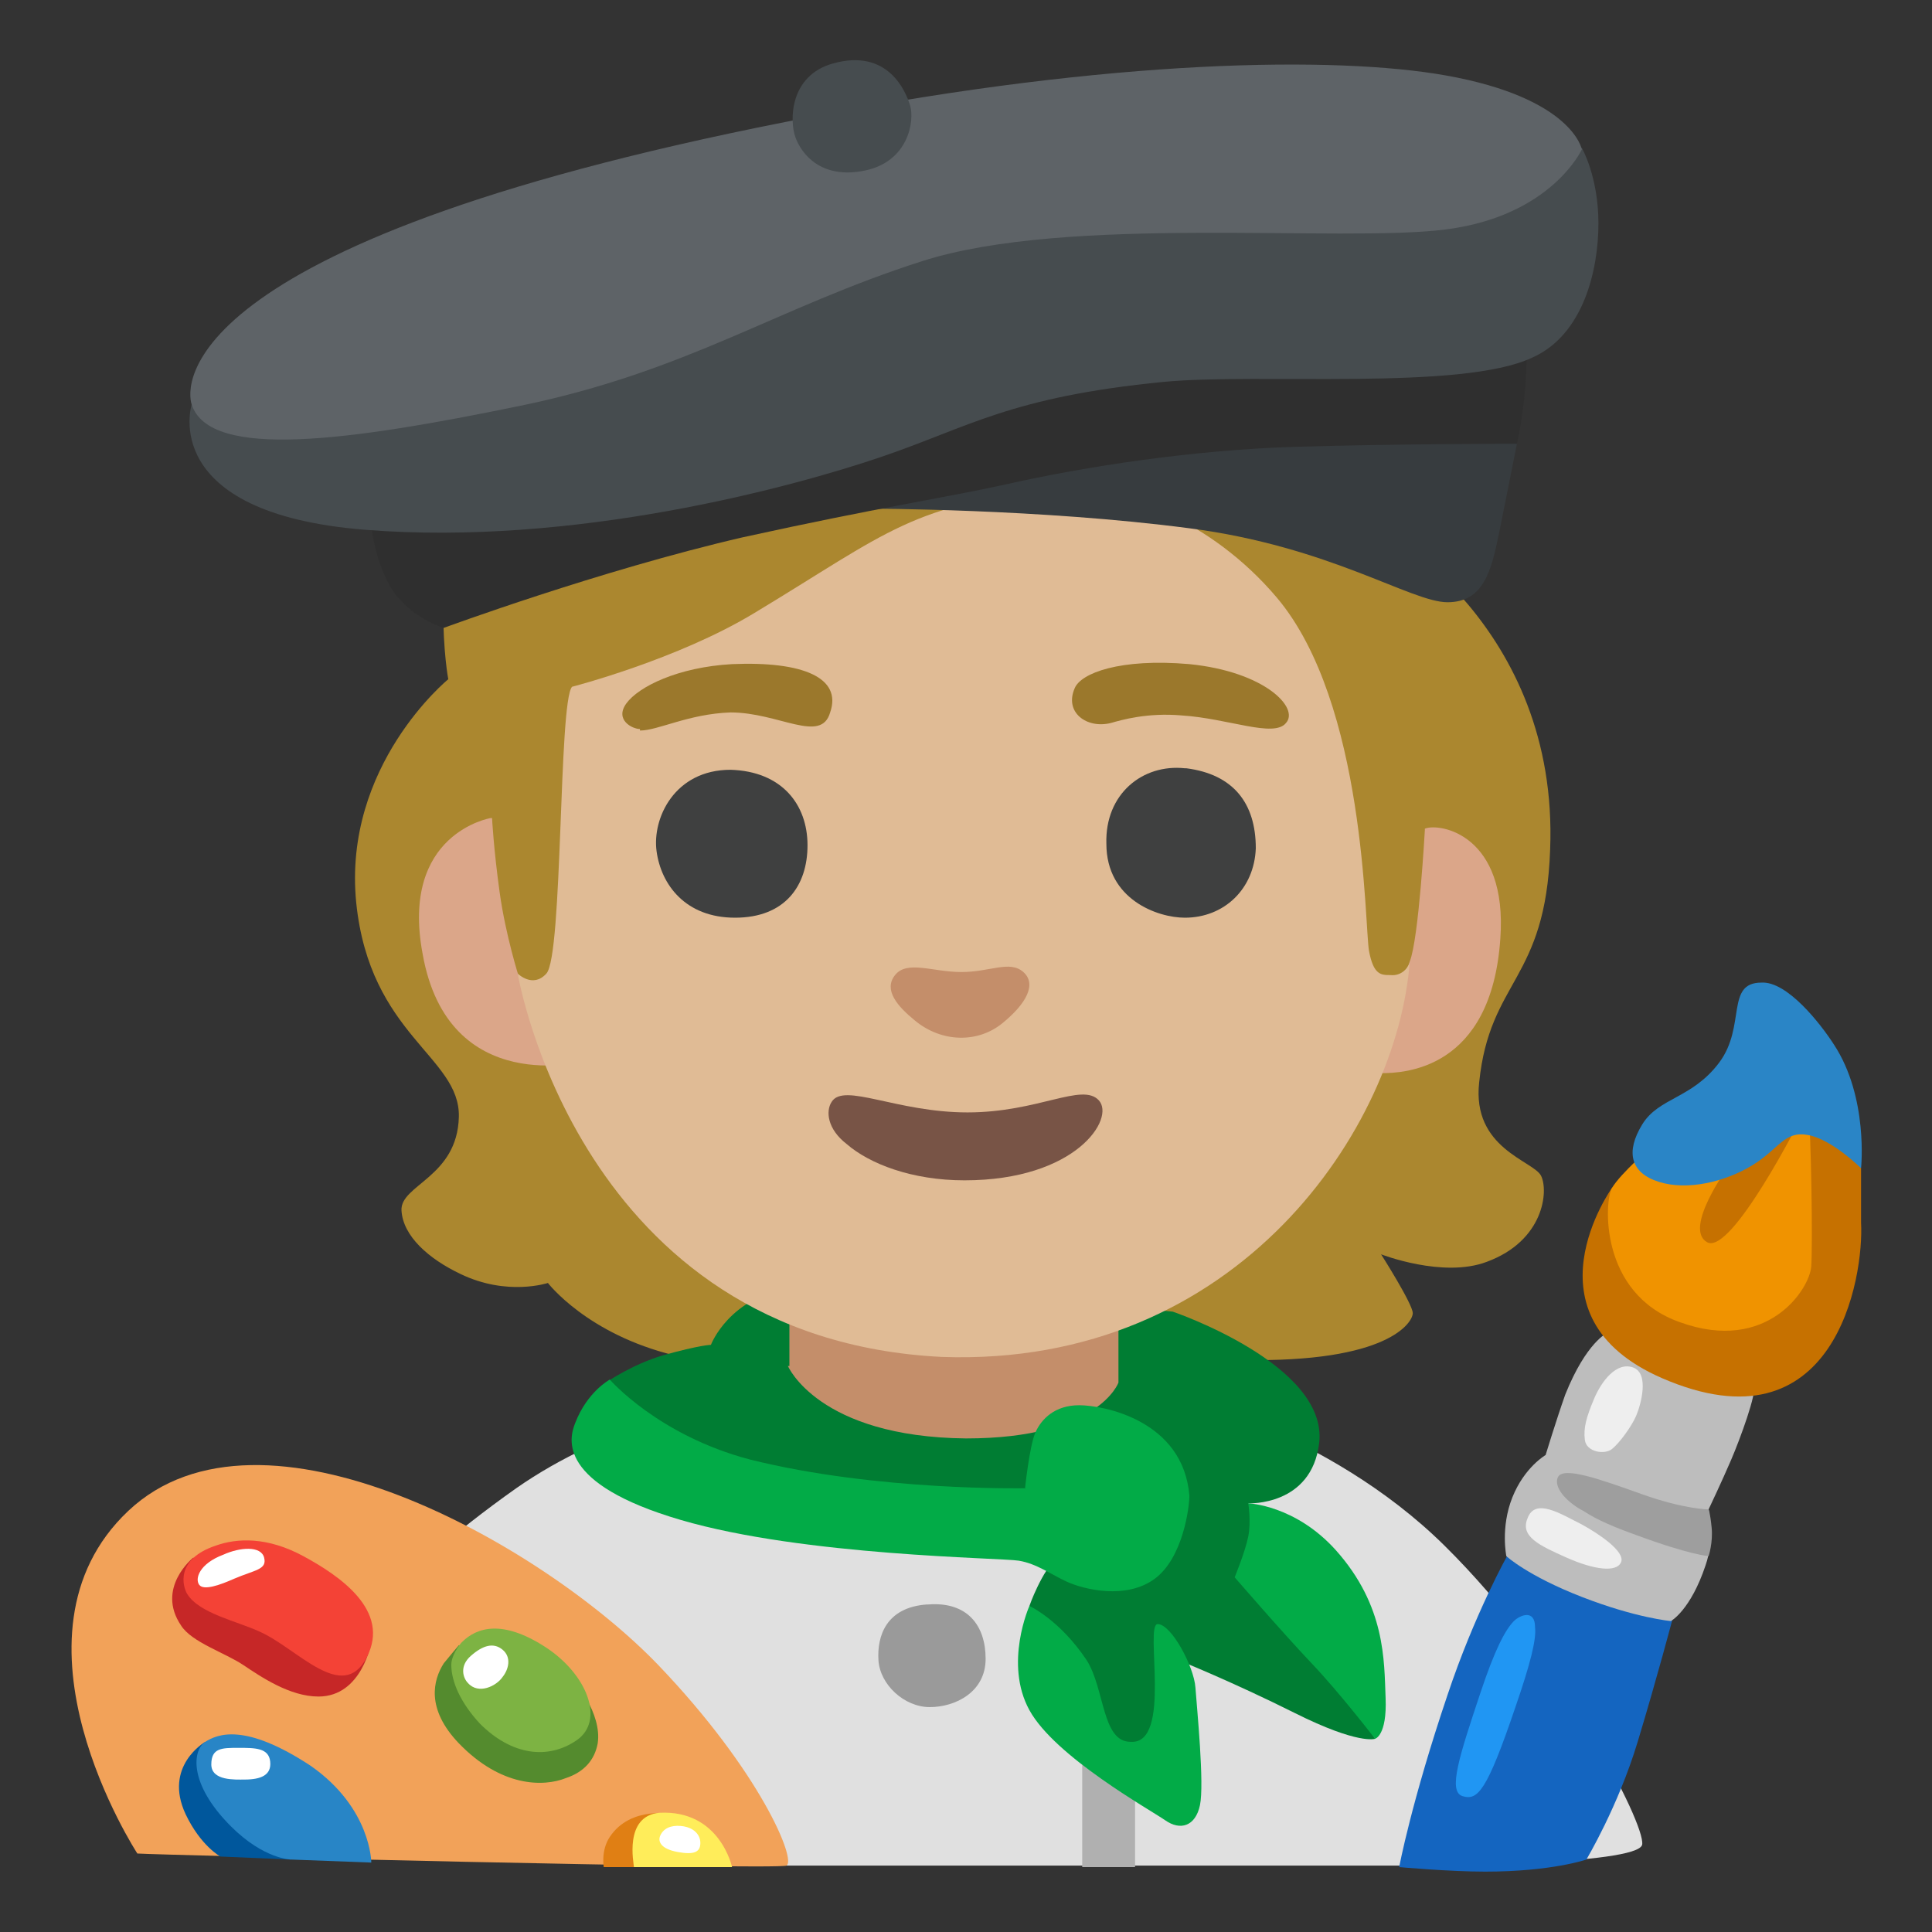
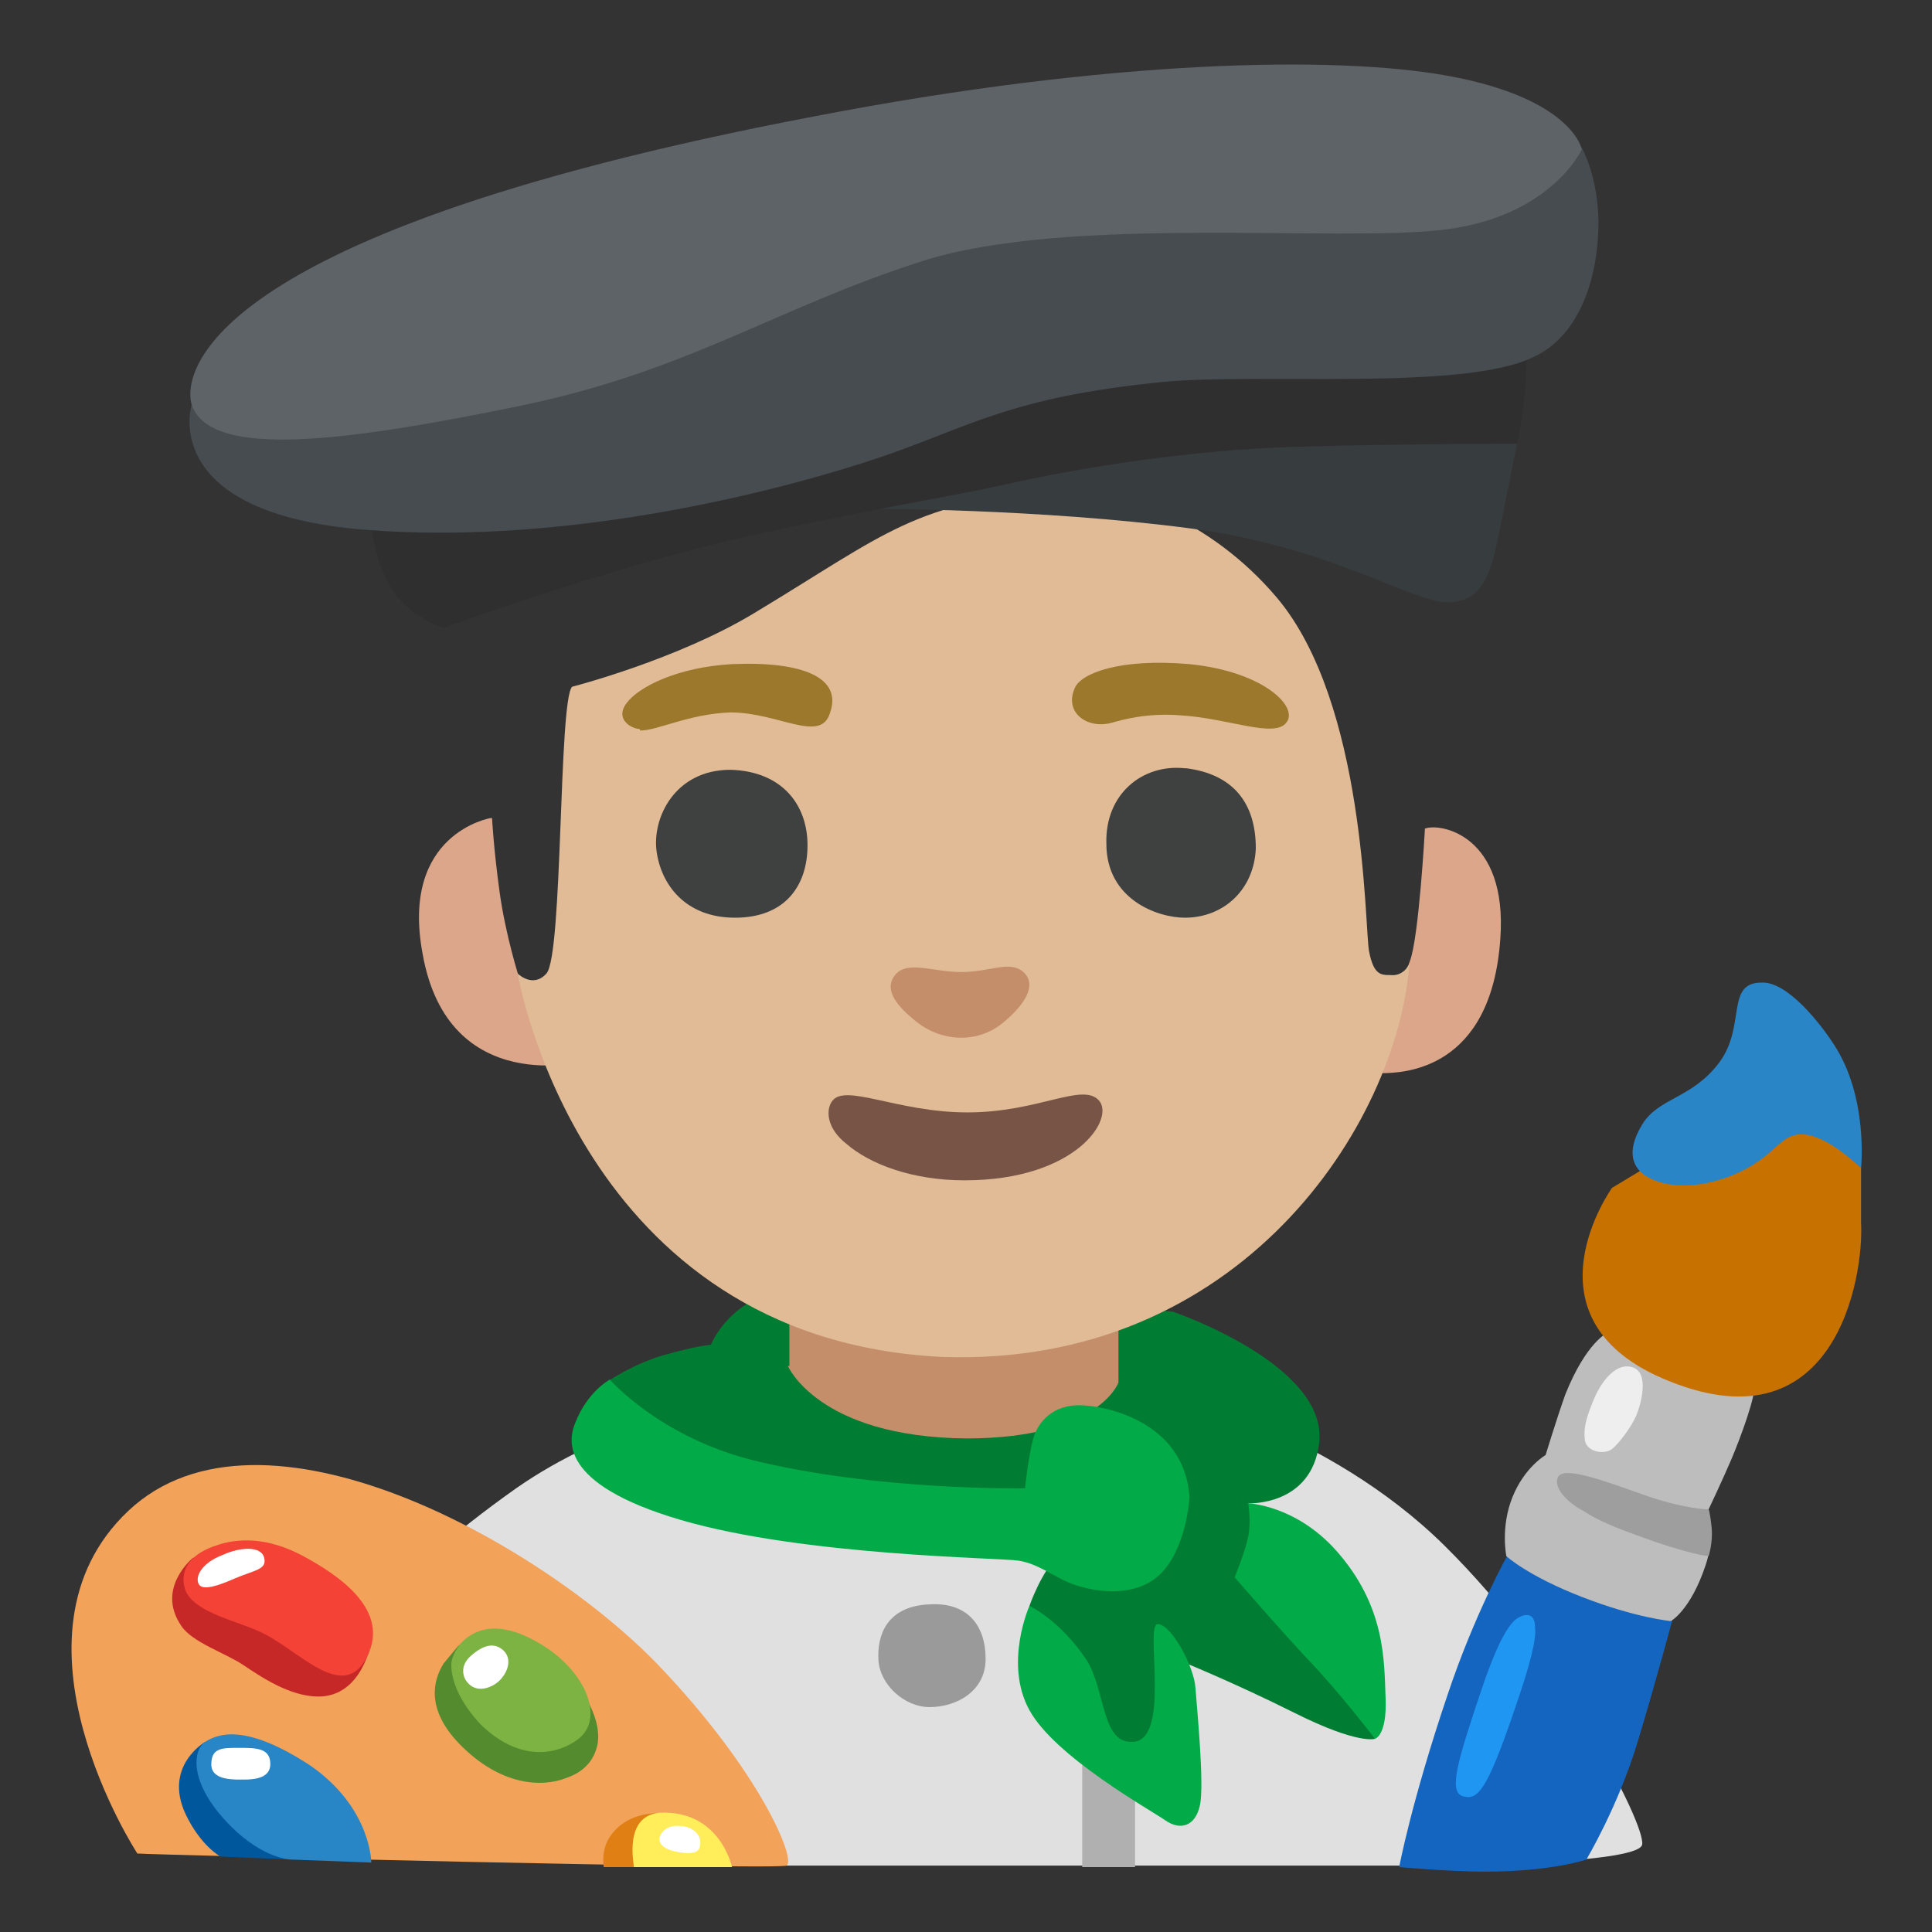
<svg xmlns="http://www.w3.org/2000/svg" version="1.1" id="a" x="0px" y="0px" viewBox="0 0 128 128" style="enable-background:new 0 0 128 128;" xml:space="preserve">
  <rect x="0" y="0" width="128" height="128" fill="#333333" stroke="none" />
-   <path style="fill:#AB872F;" d="M31.2,27.1C28.3,37.9,29.7,45,29.7,45s-7,5.7-6.1,14.8c0.9,8.8,6.9,10.2,6.8,14.2s-3.9,4.5-3.8,6.2  s1.8,3.2,3.9,4.2c3.1,1.5,5.8,0.6,5.8,0.6s2.6,3.4,8.4,4.8c6.3,1.4,9.4-1.6,9.4-1.6l10.3-5.8c0,0,8.2,7.5,17.9,7.7  s11.3-2.5,11.3-3.1s-2.1-3.9-2.1-3.9s4.1,1.6,7,0.5c3.8-1.4,4.1-4.7,3.6-5.7s-4.6-1.8-4.1-6.2c0.7-6.8,4.4-6.7,4.7-15.4  C103.3,41.4,91.4,35,91.4,35S81.1,23,65.7,19.8s-33.4,3-34.6,7.1l0,0v0.2L31.2,27.1L31.2,27.1L31.2,27.1z" />
  <path style="fill:#E0E0E0;" d="M63.3,91.7c0,0-17.2-1.4-29.1,6.9c-8.5,6-12.2,11.2-12.2,11.2l30,13.8h41.9c0,0,14.7,0,14.9-1.4  s-5.3-12.1-13.1-19.8S77.3,92.3,77.3,92.3l-13.9-0.7l0,0L63.3,91.7z" />
  <path style="fill:#F2A259;" d="M9.1,122.8c0,0-9.4-14.4-0.6-22.7s27.4,2.2,35.1,10.2c6.8,7.1,9.2,13,8.5,13.3S10.5,122.9,9.1,122.8z  " />
  <path style="fill:#E07F14;" d="M45.6,120.8l-1-0.6c0,0-2.8-0.6-4.2,1.5c-0.6,0.9-0.4,2-0.4,2h2C42.3,123.7,45.6,120.8,45.6,120.8  C45.6,120.8,45.6,120.8,45.6,120.8z" />
  <path style="fill:#FFED5A;" d="M43.7,120.1c4-0.2,4.8,3.6,4.8,3.6H42C42,123.5,41.3,120.3,43.7,120.1z" />
  <path style="fill:#C62727;" d="M22.2,107.3l-9.4-4.1c0,0-2.5,2-0.8,4.5c0.7,1.1,2.9,1.8,4.1,2.6s3.1,2.1,5,2.1  c2.9,0,3.5-3.6,3.5-3.6L22.2,107.3z" />
  <path style="fill:#F44236;" d="M12.4,105.6c0.8,1.3,3.3,1.8,4.8,2.5c2.5,1.1,5.5,4.8,7.1,1.7s-1.8-5.4-4.2-6.7s-4.4-1.2-5.8-0.7  C11.6,103.3,12.1,105.1,12.4,105.6z" />
  <path style="fill:#00579C;" d="M13.6,115.4c0,0-2.8,1.6-1.3,4.8c1,2.1,2.3,2.8,2.3,2.8l4.7,0.2C19.3,123.2,13.6,115.4,13.6,115.4z" />
  <path style="fill:#2885C6;" d="M24.6,123.4c0,0,0-3.6-4-6.4c-4.4-2.9-6.2-2.1-7-1.6s-1.2,2.7,1.7,5.6c2.2,2.2,4,2.2,4,2.2  S24.6,123.4,24.6,123.4z" />
  <polygon style="fill:#B0B0B0;" points="71.7,116.6 71.7,123.7 75.2,123.7 75.2,117.3 " />
  <path style="fill:#007D33;" d="M40.6,96.2l-0.3-4.7c0,0,1.6-1.1,3.6-1.7c2.5-0.7,3.2-0.7,3.2-0.7s1.2-3.2,5.4-3.8  c3.8-0.5,25.2,1.6,25.2,1.6s10.3,3.5,9.7,8.7c-0.5,4.2-4.7,4-4.7,4l0.5,0.4l7.9,15.2c0,0-1.1,0.4-5.3-1.7s-7.7-3.5-7.7-3.5l-1.1,9.2  l-6.6-5.4l-2.2-7.4c0,0,0.8-2.3,1.9-3.3s-5.5-2.2-5.5-2.2l-24.1-4.5l0,0v-0.2l0,0H40.6z" />
  <path style="fill:#9A9A9A;" d="M61.4,106.3c-2.7,0.2-3.3,2.1-3.2,3.7s1.7,3.1,3.4,3.1s3.7-1,3.7-3.2s-1.2-3.8-3.8-3.6  C61.5,106.3,61.4,106.3,61.4,106.3z" />
  <path style="fill:#02AB47;" d="M68.2,106.4c0,0-1.7,3.8,0,6.9s8,6.6,9,7.3s2,0.4,2.3-1s-0.2-6.4-0.3-7.8s-1.6-4.2-2.5-4.2  s1,8-1.8,7.8c-1.9,0-1.7-3.5-2.9-5.4C70.2,107.3,68.2,106.4,68.2,106.4z" />
  <path style="fill:#02AB47;" d="M81.8,104.5c0,0,3.2,3.7,5.1,5.7s4.2,5,4.2,5s0.8-0.2,0.7-2.7s0-6.1-3.3-9.8c-2.7-3-5.8-3.1-5.8-3.1  s0.2,1.2,0,2.2S81.8,104.5,81.8,104.5L81.8,104.5L81.8,104.5z" />
  <g>
    <path style="fill:#1465C0;" d="M99.9,103c0,0-2.2,3.9-4,9.3c-2.4,7.1-3.2,11.4-3.2,11.4s3.3,0.3,5.7,0.3c4.4,0,6.7-0.8,6.7-0.8   s2.1-3.5,3.4-7.8s2.3-8.1,2.3-8.1l-8.9-4.7l-1.9,0.2l0,0v0.2l0,0H99.9z" />
    <path style="fill:#BDBDBD;" d="M106.5,88.3c0,0-1.4,0.6-2.8,4.1c-0.6,1.7-1.3,4-1.3,4s-1.4,0.8-2.2,2.8s-0.4,3.9-0.4,3.9   s1.4,1.3,5,2.7s5.9,1.6,5.9,1.6s1.3-0.7,2.3-3.7c0.6-1.7,0.2-3.7,0.2-3.7s0.9-1.9,1.5-3.3s1.7-4.4,1.5-4.9s-9.9-3.3-9.9-3.3l0,0   C106.3,88.5,106.5,88.3,106.5,88.3z" />
    <path style="fill:#C67100;" d="M111.6,75.8l-4.8,2.9c0,0-6.1,8.5,3.3,12.6c11.5,5,13.4-6.7,13.2-10.3v-3.6l-3.1-6.1l-8.5,4.5l0,0   H111.6z" />
-     <path style="fill:#F09300;" d="M109.5,75.9c0,0-2.1,1.8-2.7,2.8c-0.5,0.8-0.9,7,4.5,8.9c5.8,2.1,8.6-2.2,8.7-3.7s0-8.6-0.2-10.7   S109.5,75.9,109.5,75.9z" />
    <path style="fill:#C67100;" d="M114.5,77.3c0,0-3,4.1-1.4,5s6.2-8.2,6.2-8.2L114.5,77.3C114.5,77.3,114.5,77.3,114.5,77.3z" />
    <path style="fill:#2A85C6;" d="M116.7,65.1c-2.4,0-1,2.9-2.8,5.3s-4,2.3-5.1,4.1s-0.8,3.2,1.1,3.8s4.4,0,6.2-1.1s2.1-2.3,3.7-2   s3.5,2.2,3.5,2.2s0.5-4.7-1.8-8.2C120.6,67.8,118.4,65,116.7,65.1L116.7,65.1L116.7,65.1z" />
    <path style="fill:#EEEEEE;" d="M108.4,93.8c0.3-0.7,0.9-2.8-0.2-3.2s-2.1,0.9-2.6,2.1s-0.7,1.9-0.6,2.7s1.3,1,1.8,0.6   S108.1,94.5,108.4,93.8z" />
-     <path style="fill:#EEEEEE;" d="M104.8,101c-1.4-0.7-3.1-1.8-3.6-0.4c-0.5,1.2,0.8,1.8,2.6,2.6s3.3,1,3.6,0.3S105.9,101.6,104.8,101   L104.8,101z" />
    <path style="fill:#9E9E9E;" d="M104.9,100.1c0.9,0.6,2.1,1.1,3.5,1.6c3.5,1.3,4.8,1.4,4.8,1.4s0.3-0.9,0.2-1.9s-0.2-1.2-0.2-1.2   s-1.6,0-4.4-1s-5.3-1.9-5.6-1.1S104.1,99.7,104.9,100.1z" />
    <path style="fill:#2096F3;" d="M100.3,107.4c-0.6,0.6-1.3,2-2.2,4.7c-1.4,4.2-2.2,6.6-1.2,6.9s1.6-0.3,3.5-5.9   c1-2.9,1.4-4.5,1.3-5.3C101.7,106.6,100.7,107,100.3,107.4z" />
  </g>
  <path style="fill:#FFFFFF;" d="M13.2,105c0.3,0.4,1.4,0,2.3-0.4c1.4-0.6,2.2-0.6,2-1.4s-1.6-0.7-2.7-0.2  C13.2,103.6,12.9,104.6,13.2,105z" />
  <path style="fill:#FFFFFF;" d="M16.2,117.9c1.1,0,1.8-0.3,1.7-1.2s-1-0.9-2.1-0.9s-1.8,0-1.8,1.1S15.6,117.9,16.2,117.9z" />
  <path style="fill:#FFFFFF;" d="M44.9,122.7c1.1,0.2,1.5,0,1.5-0.6s-0.5-1-1.1-1.1s-1.2,0-1.5,0.5S43.8,122.5,44.9,122.7z" />
  <path style="fill:#548B2E;" d="M30.4,109c0,0-0.6,0.7-1,1.2c-0.7,1.1-1.2,3,1,5.3c2.8,2.9,5.6,2.9,7.1,2.3c1.2-0.4,1.9-1.2,2.1-2.3  c0.3-2-1.6-4.2-1.6-4.2L30.4,109z" />
  <path style="fill:#7DB343;" d="M30.6,108.8c-0.2,0.2-0.7,0.9-0.7,1.5c0,1.1,0.6,2.5,1.9,3.9c2.1,2.1,4.5,2.4,6.4,1.1  s0.7-4.4-2.1-6.2S31.6,107.8,30.6,108.8z" />
  <path style="fill:#FFFFFF;" d="M33.3,111.1c0.4-0.5,0.6-1.3,0-1.8s-1.3-0.3-2.1,0.4s-0.5,1.5-0.2,1.8  C31.7,112.3,32.9,111.7,33.3,111.1z" />
  <path style="fill:#C48E6A;" d="M52.2,90.5c0,0,2,4.7,11.8,4.8c8.8,0,10.1-3.7,10.1-3.7v-4.7H52.3v3.6l0,0L52.2,90.5z" />
  <g>
    <path style="fill:#DBA689;" d="M32.5,54.2c0,0-6,1-4.5,9c1.7,9.6,10.8,7.1,10.8,7.1l-4.4-5.5c0,0-0.9-2.8-1.3-5.7s-0.5-4.9-0.5-4.9   l0,0H32.5z" />
    <path style="fill:#DBA689;" d="M94.4,54.9c1-0.4,5.5,0.4,5,7.3c-0.6,8.7-6.4,8.9-7.9,8.9s-4.7-3.9-4.7-3.9s2,0,4.1-1.2   s2.4-1.9,2.5-2.3c0.6-1.5,1-8.7,1-8.7l0,0V54.9z" />
  </g>
  <path style="fill:#E0BB95;" d="M37.9,45.5c-0.9,1-0.6,17.8-1.7,19c-0.9,1-1.9,0-1.9,0s4,24.2,28.1,25.4c19.7,0.7,30.2-15.3,31-26.2  c0,0.2-0.4,1-1.3,0.9c-0.6,0-1.1,0-1.4-1.6c-0.3-1.7-0.2-16.4-6.1-23.4c-4.4-5.2-10.4-7.4-14.3-7.1c-9.7,0.7-11.5,2.8-20.3,8.1  C44.9,43.7,37.9,45.5,37.9,45.5C37.9,45.5,37.9,45.5,37.9,45.5z" />
  <path style="fill:#C48E6A;" d="M59.3,64.6c-0.8,1,0.2,2.1,1.3,3c1.8,1.5,4.2,1.5,5.8,0.2s2.3-2.6,1.4-3.4s-2.2,0-4.1,0  S60.1,63.6,59.3,64.6z" />
  <path style="fill:#785446;" d="M64.1,73.7c-4.7,0-8.2-2-9-0.7c-0.4,0.6-0.3,1.8,1,2.8c1.5,1.3,4.3,2.4,7.8,2.4c7.4,0,10-4.1,8.9-5.3  S68.8,73.7,64.1,73.7z" />
  <g>
    <path style="fill:#9B782C;" d="M42.4,48.4c1.2,0,3.2-1.1,6-1.2c3.2,0,6,2.1,6.6,0c0.8-2.3-1.8-3.4-6.5-3.2c-3.6,0.2-6.2,1.5-7,2.6   s0.4,1.7,0.9,1.7l0,0V48.4z" />
    <path style="fill:#9B782C;" d="M73.6,47.9c0.7-0.2,2.4-0.7,4.7-0.5c3.1,0.2,6.1,1.5,6.9,0.5c0.9-1-1.4-3.4-6.4-3.9   c-4.6-0.4-7.2,0.6-7.6,1.6C70.5,47.2,72,48.3,73.6,47.9z" />
  </g>
  <g>
    <path style="fill:#3F4040;" d="M48.4,51c-3.7,0-5.2,3.2-4.9,5.4s1.9,4.4,5.2,4.4s4.8-2.1,4.8-4.8S51.8,51.1,48.4,51z" />
    <path style="fill:#3F4040;" d="M78.5,50.9c-2.8-0.3-5.3,1.7-5.2,5c0,3.7,3.4,4.9,5.2,4.9c2.6,0,4.6-1.9,4.7-4.6   c0-3-1.5-4.9-4.6-5.3l0,0L78.5,50.9z" />
  </g>
  <path style="fill:#373C3F;" d="M78,27l-20.4,6.7c0,0,11.3,0,21.2,1.3c9.3,1.2,14.7,4.9,17.1,4.9s2.9-2.1,3.4-4.5  c0.5-2.5,1.2-6,1.2-6L78,26.9l0,0c0,0,0,0.1,0,0l0,0V27z" />
  <path style="fill:#2F2F2F;" d="M46.6,27.6l-22,7.2c0,0,0.2,2.4,1.4,4.3c1.3,1.9,3.4,2.5,3.4,2.5s10.3-3.8,19.8-6  c9.1-2,13.3-2.6,17.4-3.5c5.3-1.2,12.5-2.3,19.3-2.5s14.6-0.2,14.6-0.2s0.8-3.3,0.6-7c-0.2-3.7-54.6,5.2-54.6,5.2  S46.6,27.6,46.6,27.6z" />
  <path style="fill:#464C4F;" d="M24.2,24.4l-11.5,2.4c0,0-2.3,7.2,11.5,8.3s28.2-2.8,34.1-4.8s8.6-4,18.8-5  c6.3-0.6,19.7,0.6,24.4-1.6c3.4-1.5,4.4-5.8,4.4-8.9s-1.1-5-1.1-5l-49.6,4.4L24.3,24.3h-0.1C24.2,24.3,24.2,24.4,24.2,24.4z" />
  <path style="fill:#5E6367;" d="M12.7,26.8c-0.4-1.2-1.3-11,41.3-19.1c19.7-3.8,34.5-4,41.8-2.7c8.4,1.5,9,4.9,9,4.9s-2,4.4-9,5.3  s-25-1-34.7,2.1s-15.5,7.3-26.7,9.6S13.9,30.5,12.7,26.8z" />
-   <path style="fill:#464C4F;" d="M55.2,4.2C52.3,5,52.3,8,52.7,9.1s1.7,2.8,4.6,2.2s3.3-3.3,3-4.3S58.8,3.2,55.2,4.2L55.2,4.2z" />
  <path style="fill:#02AB47;" d="M67.9,98.7c0,0,0.3-2.9,0.7-3.8s1.3-1.8,2.9-1.8s6.9,1,7.3,6c0,0.7-0.4,4.1-2.3,5.5s-4.7,0.7-5.8,0.2  s-2-1.2-3.2-1.4s-14.2-0.3-22.4-2.7c-8.2-2.4-7.4-5.4-7-6.4c0.8-2.1,2.3-2.9,2.3-2.9s3.2,3.7,9.3,5.3c8.4,2.1,18.2,1.9,18.2,1.9l0,0  L67.9,98.7z" />
</svg>